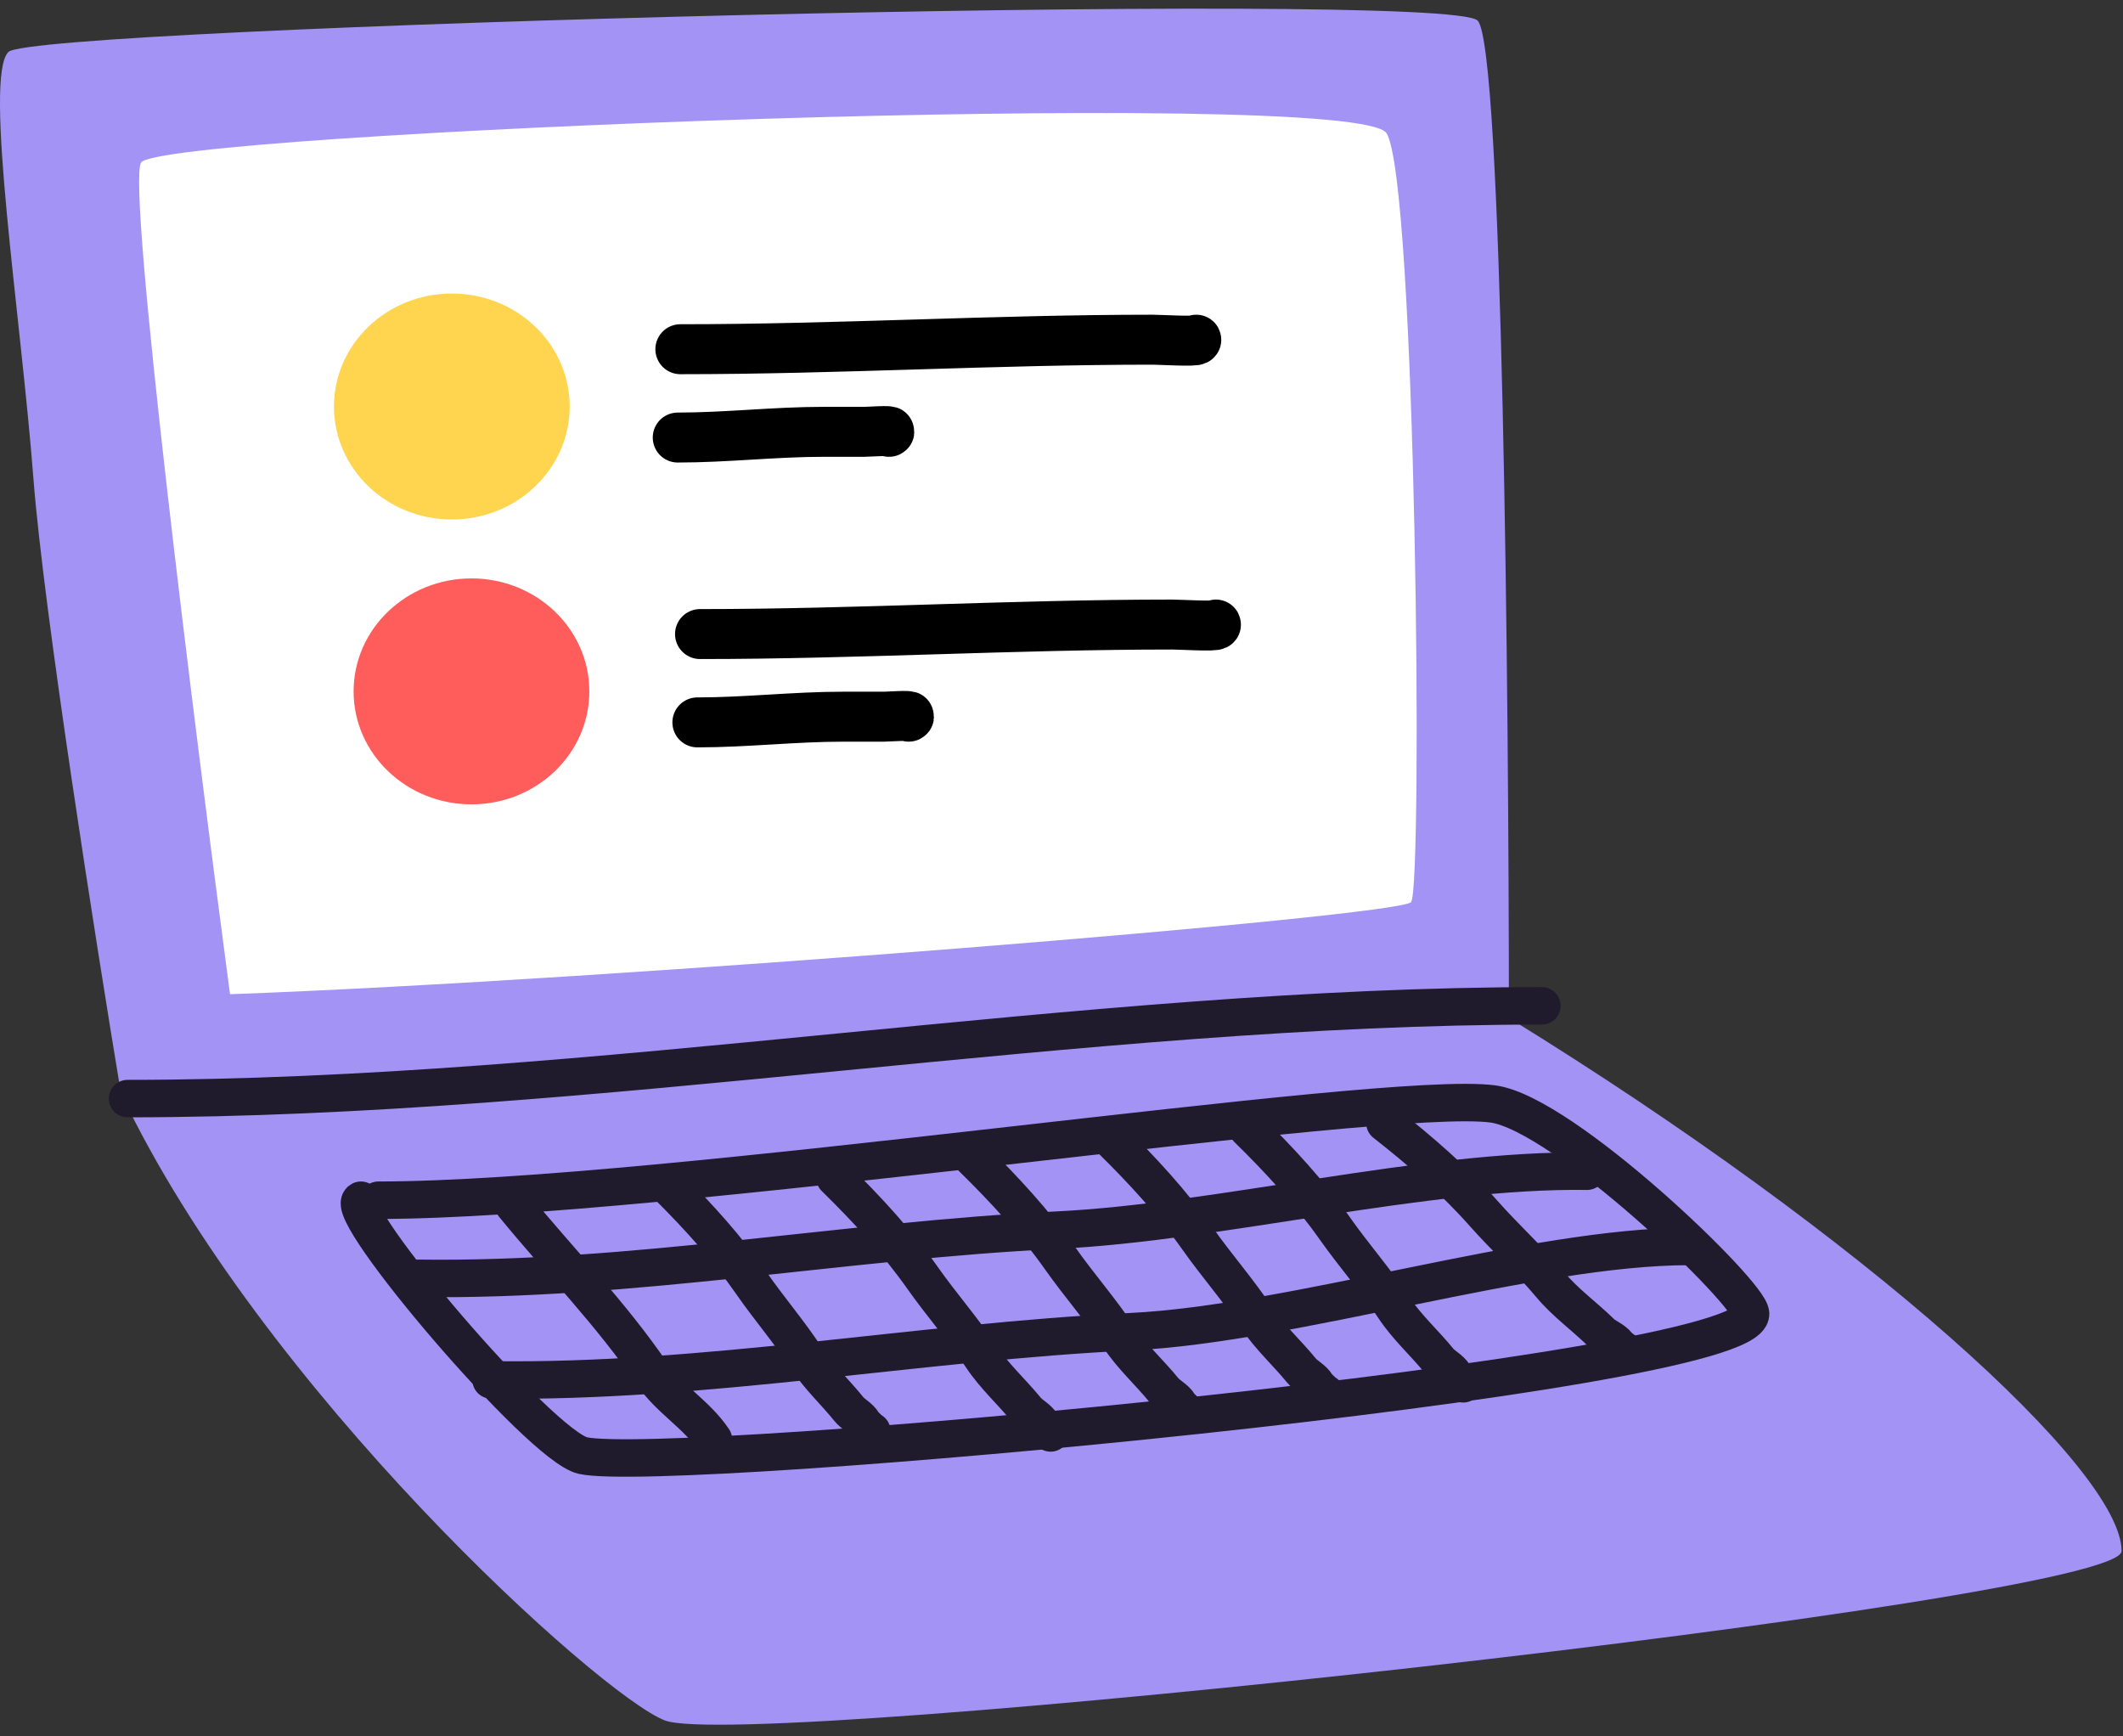
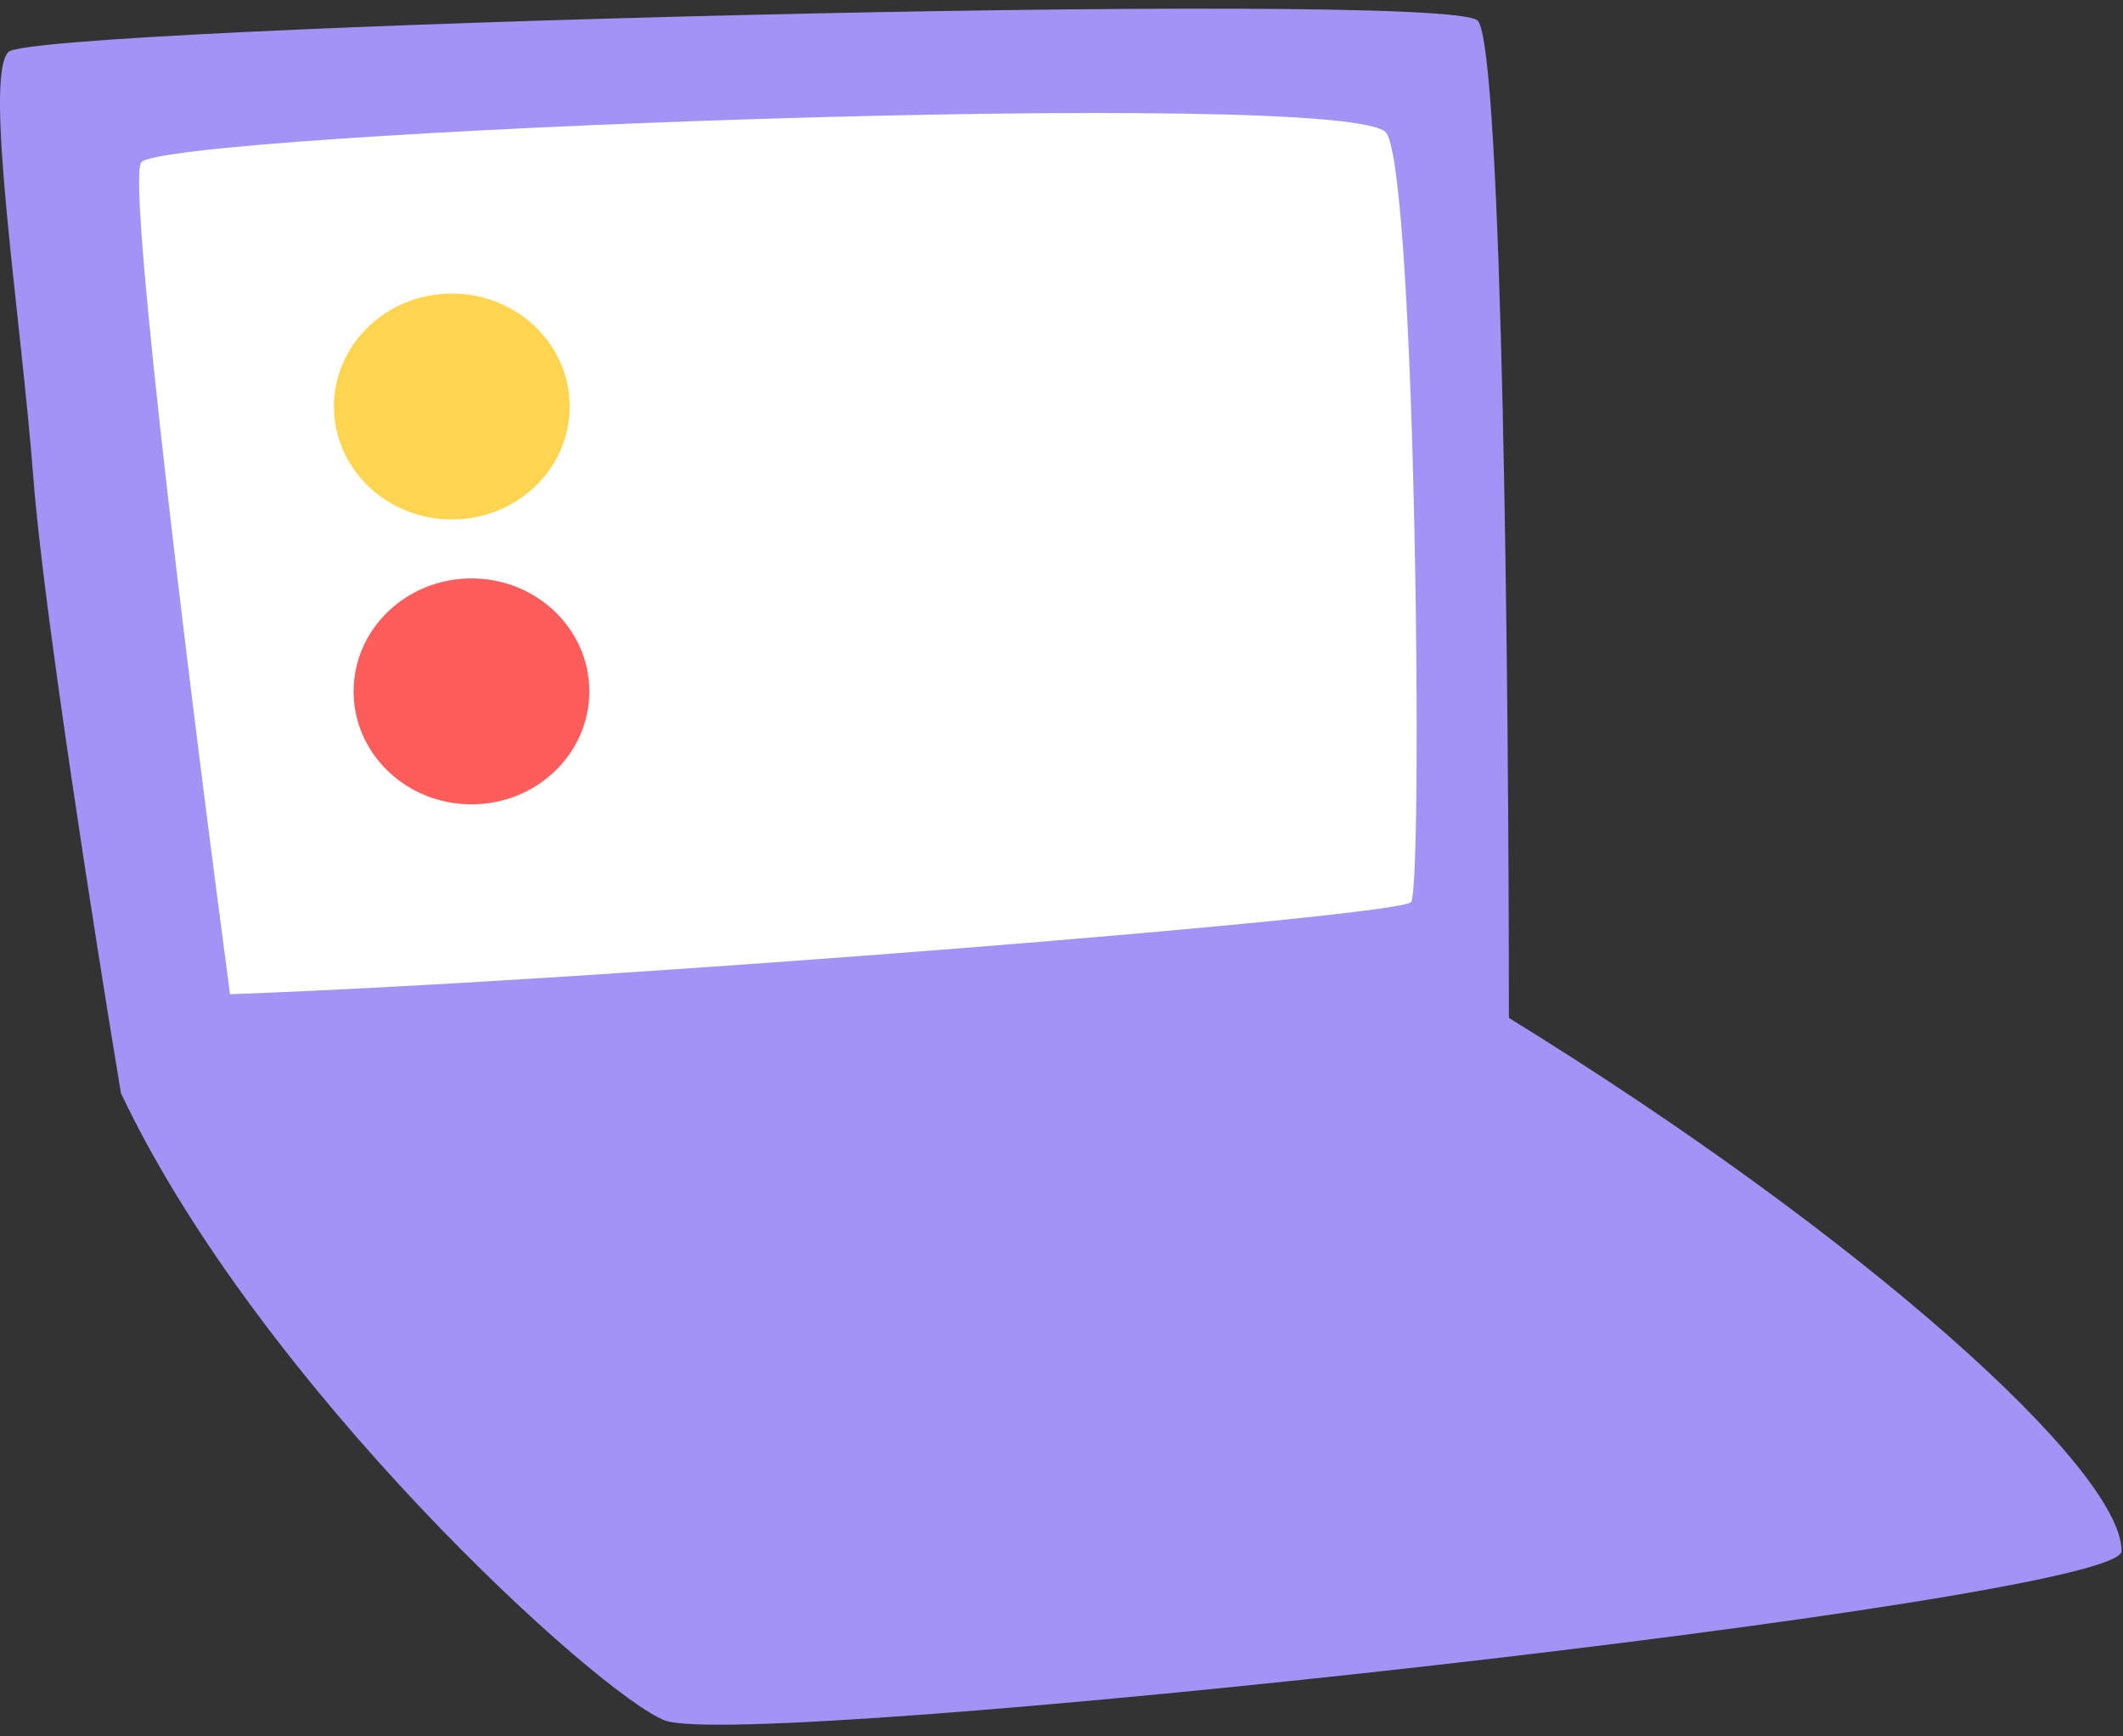
<svg xmlns="http://www.w3.org/2000/svg" width="170" height="139" fill="none">
  <rect width="100%" height="100%" fill="#333333" stroke="none" />
  <path d="M2.676 38.31c.801 10.445 5.006 37.163 7.009 49.216 11.18 23.604 38.348 48.212 43.555 50.22 6.508 2.512 116.647-9.51 116.647-13.559 0-6.529-20.526-25.11-49.062-42.688 0-25.78-.501-77.842-2.503-79.851C115.819-.863 2.676 2.15.674 4.158c-2.003 2.01 1 21.094 2.002 34.151z" fill="#A393F5" />
  <path d="M11.295 13.017c-1.14 1.902 4.274 45.183 7.124 66.585 30.554-1.11 93.82-6.239 94.58-7.38.95-1.427.405-57.748-1.969-61.553-2.375-3.805-98.31-.03-99.735 2.348z" fill="#fff" />
-   <path d="M10.212 87.958c37.472 0 76.562-7.427 113.257-7.427m-93.17 15.563c22.798 0 80.407-8.9 89.251-7.706 5.657.764 20.63 15.185 20.63 16.806 0 4.933-86.503 12.881-93.503 11.346-3.394-.744-19.448-19.622-17.777-20.446" stroke="#1F1B2C" stroke-width="3" stroke-linecap="round" stroke-linejoin="round" />
-   <path d="M33.426 102.347c17.139.243 34.121-3.031 51.209-3.857 13.04-.63 29.459-4.902 42.451-4.718M39.325 110.48c17.14.242 34.121-3.032 51.21-3.858 13.04-.629 32.161-6.827 44.745-6.827" stroke="#1F1B2C" stroke-width="3" stroke-linecap="round" stroke-linejoin="round" />
-   <path d="M41.138 96.49c3.679 4.496 7.823 8.713 11.1 13.538 1.367 2.011 3.544 3.208 4.89 5.227M53.56 95.034c2.411 2.412 4.672 4.9 6.607 7.694 1.421 2.053 3.07 3.954 4.427 6.042.96 1.477 2.292 2.69 3.37 4.038.334.417.876.641 1.16 1.123.104.177.69.71.69.661m-2.961-20.304c2.567 2.521 4.974 5.122 7.034 8.043 1.513 2.146 3.267 4.134 4.713 6.317 1.022 1.544 2.439 2.812 3.587 4.221.355.437.933.67 1.235 1.174.11.186.734.742.734.691m-6.291-22.018c2.567 2.521 4.974 5.122 7.034 8.043 1.513 2.146 3.267 4.133 4.712 6.317 1.022 1.544 2.44 2.812 3.587 4.221.356.436.934.67 1.235 1.174.111.185.735.742.735.691m-6.292-22.02c2.567 2.52 4.974 5.121 7.033 8.043 1.513 2.146 3.268 4.133 4.713 6.316 1.022 1.544 2.439 2.813 3.587 4.222.356.436.933.67 1.235 1.174.111.185.735.742.735.691m-6.292-21.232c2.567 2.52 4.974 5.121 7.034 8.043 1.513 2.146 3.267 4.133 4.712 6.316 1.022 1.544 2.44 2.812 3.588 4.221.355.437.933.671 1.235 1.175.111.185.734.742.734.69m-6.292-20.89c2.83 2.222 5.51 4.54 7.881 7.215 1.741 1.966 3.705 3.747 5.383 5.756 1.186 1.422 2.735 2.525 4.032 3.798.402.395 1.002.563 1.357 1.031.131.172.813.656.807.605" stroke="#1F1B2C" stroke-width="3" stroke-linecap="round" stroke-linejoin="round" />
  <ellipse cx="36.18" cy="32.547" rx="9.438" ry="9.045" fill="#FFD54F" />
-   <path d="M54.27 35.032c3.905 0 7.74-.458 11.661-.458h3.278c.313 0 2.254-.136 1.982 0M54.48 27.96c12.627 0 25.15-.763 37.807-.763.548 0 3.594.177 3.506 0" stroke="#000" stroke-width="4" stroke-linecap="round" stroke-linejoin="round" />
  <ellipse cx="37.753" cy="55.355" rx="9.438" ry="9.045" fill="#FF5C5C" />
-   <path d="M55.843 57.838c3.906 0 7.742-.457 11.663-.457h3.277c.313 0 2.254-.136 1.982 0m-16.711-6.615c12.628 0 25.151-.762 37.807-.762.548 0 3.594.176 3.506 0" stroke="#000" stroke-width="4" stroke-linecap="round" stroke-linejoin="round" />
</svg>